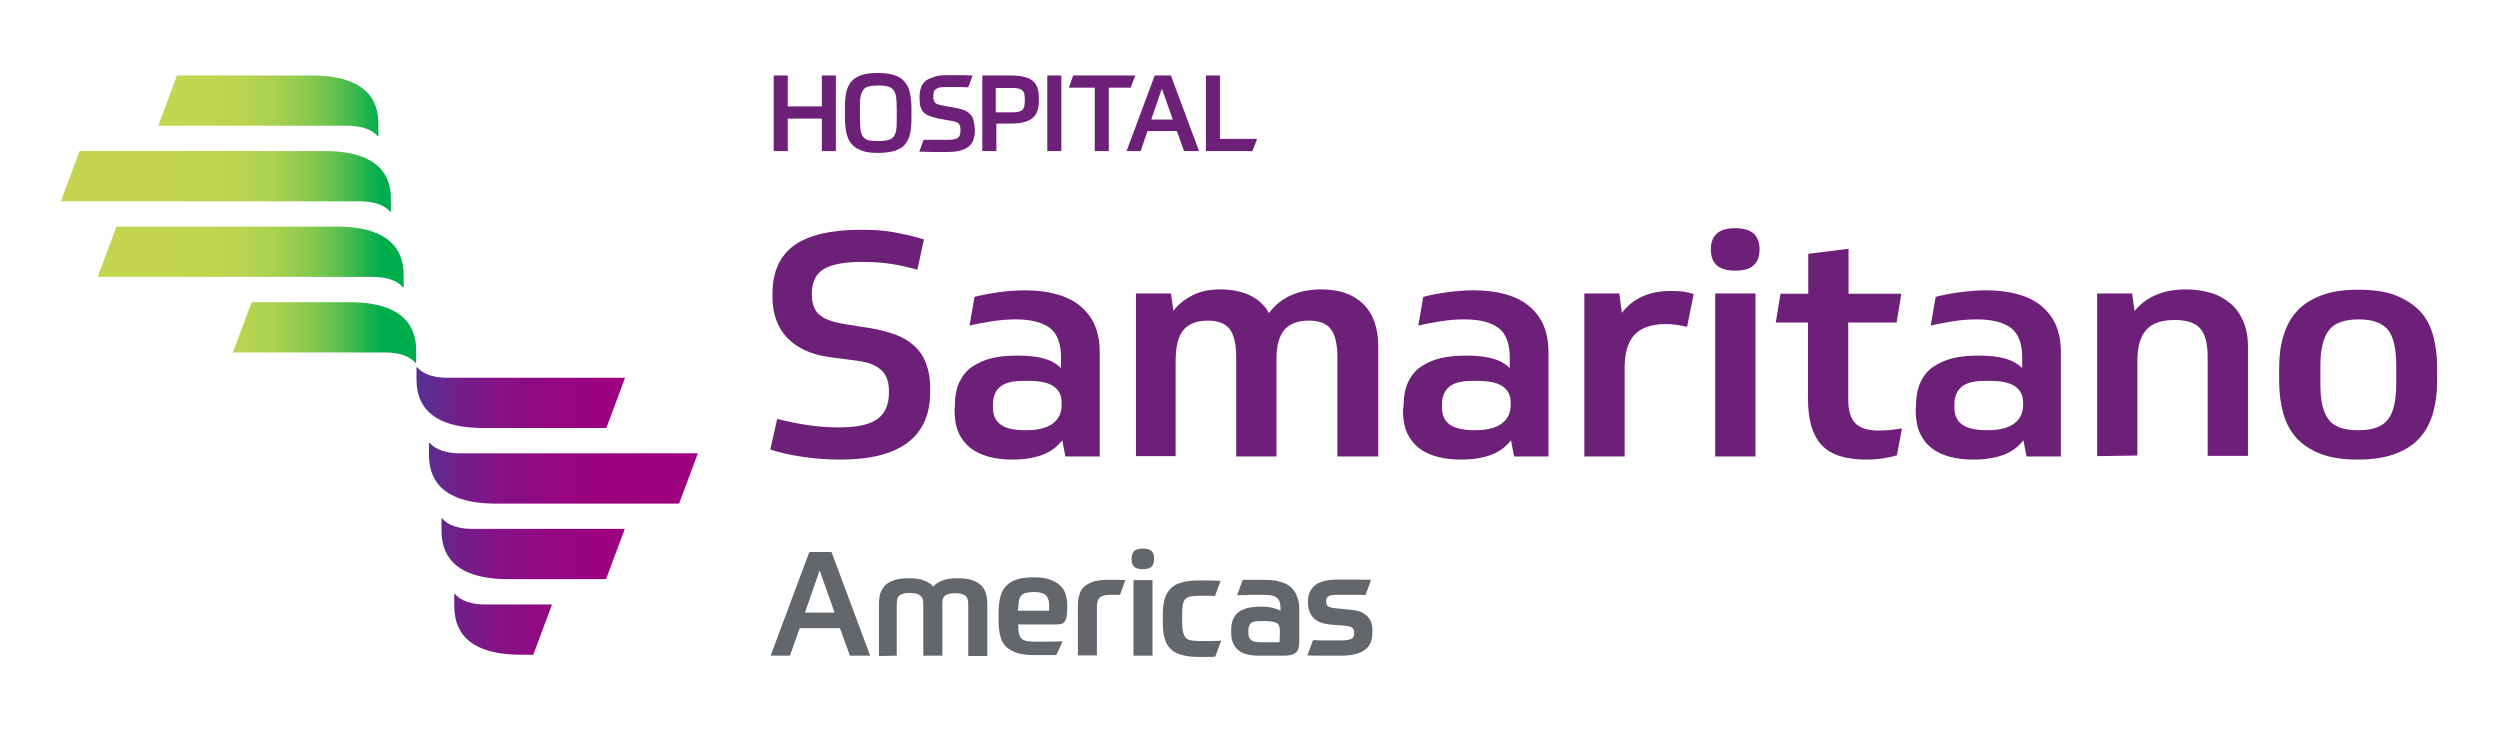
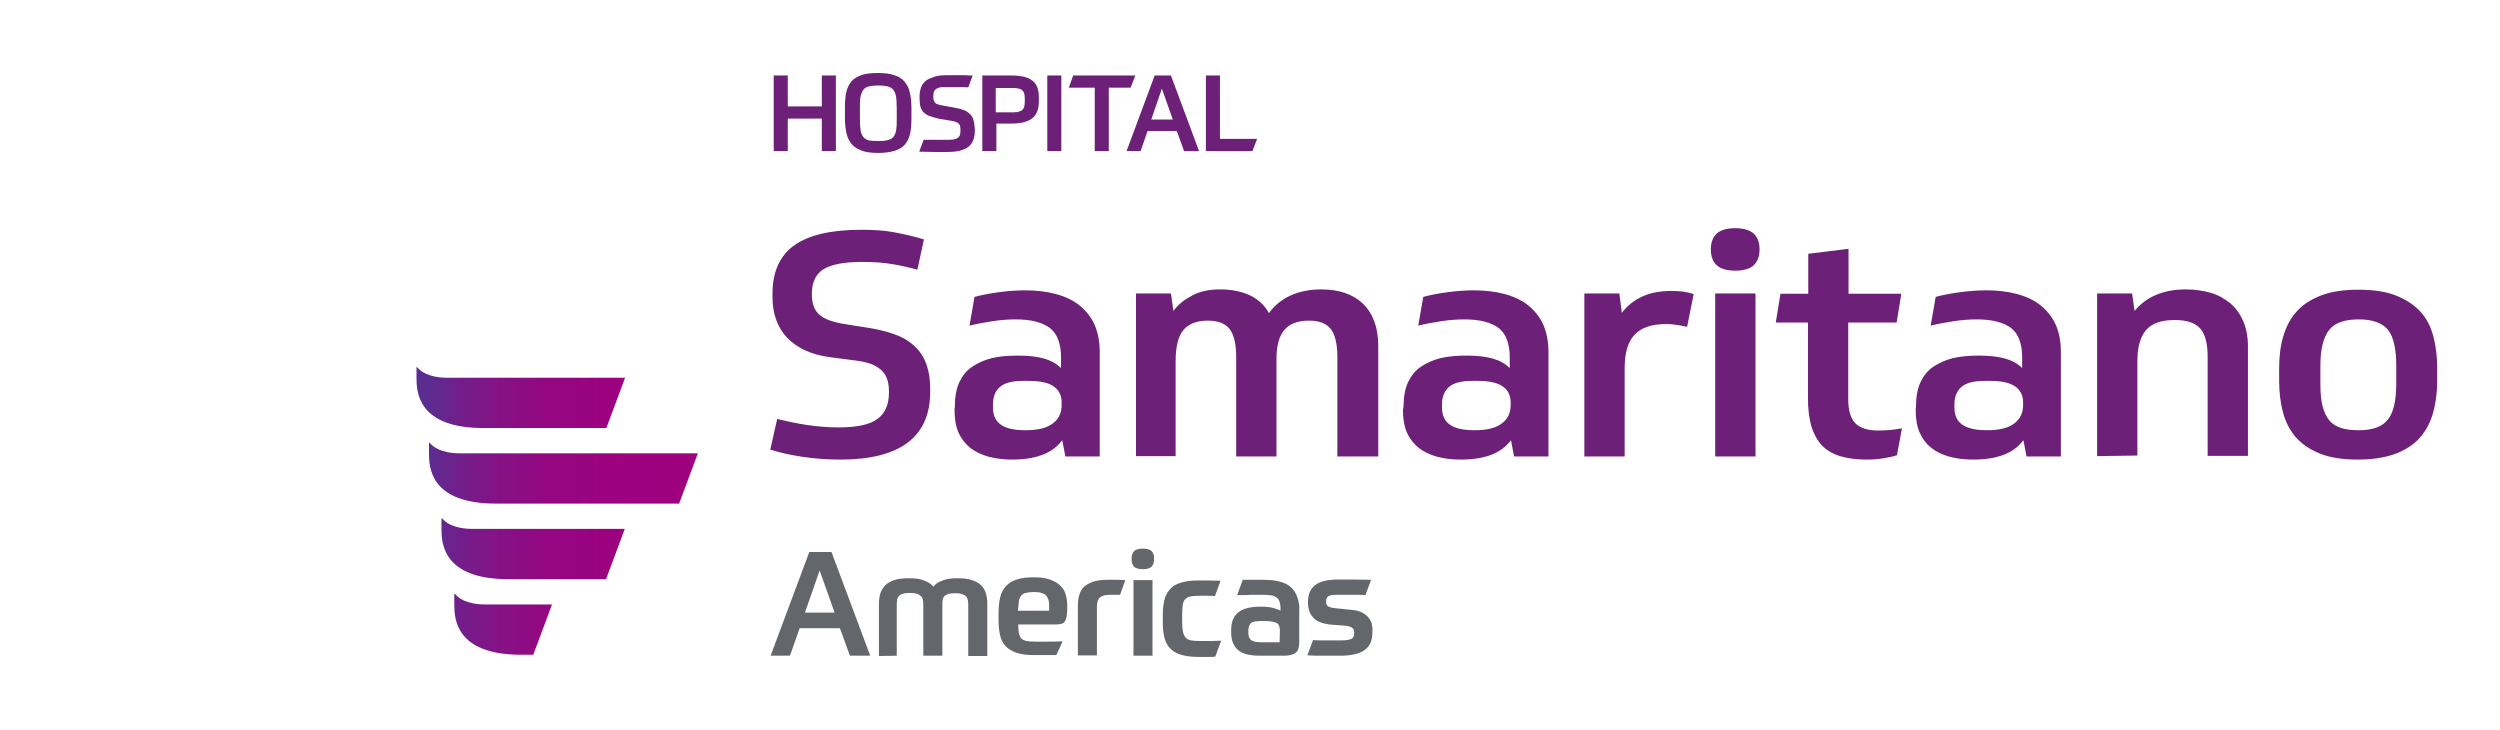
<svg xmlns="http://www.w3.org/2000/svg" width="137" height="40" viewBox="0 0 137 40" fill="none">
  <path fill-rule="evenodd" clip-rule="evenodd" d="M63.243 30.627C63.243 30.832 63.191 30.969 63.106 31.055C63.02 31.141 62.849 31.192 62.627 31.192C62.404 31.192 62.233 31.141 62.148 31.055C62.062 30.969 62.011 30.815 62.011 30.627C62.011 30.439 62.062 30.285 62.148 30.199C62.233 30.114 62.404 30.062 62.627 30.062C62.849 30.062 63.02 30.114 63.106 30.199C63.209 30.285 63.243 30.422 63.243 30.627ZM62.114 31.791H63.157V35.932H62.114V31.791ZM43.821 34.426H46.028L46.576 35.932H47.688L45.566 30.251H44.351L42.229 35.932H43.29L43.821 34.426ZM45.737 33.571H44.111L44.916 31.26L45.737 33.571ZM48.167 33.108V35.949L49.142 35.932V33.228V33.228C49.142 33.091 49.142 32.989 49.16 32.903C49.16 32.817 49.194 32.749 49.245 32.681C49.297 32.612 49.365 32.578 49.468 32.544C49.57 32.509 49.69 32.492 49.861 32.492C50.032 32.492 50.152 32.509 50.255 32.544C50.358 32.578 50.426 32.629 50.477 32.681C50.529 32.732 50.563 32.8 50.58 32.903C50.597 33.006 50.597 33.108 50.597 33.228V35.932H51.641V33.143C51.641 33.04 51.641 32.954 51.658 32.869C51.675 32.783 51.709 32.715 51.761 32.663C51.812 32.612 51.898 32.578 51.983 32.544C52.069 32.526 52.188 32.509 52.343 32.509C52.514 32.509 52.633 32.526 52.736 32.561C52.839 32.595 52.924 32.646 52.959 32.698C52.993 32.749 53.027 32.817 53.044 32.92C53.061 33.023 53.061 33.125 53.061 33.245V35.949H54.105V33.108C54.105 32.852 54.071 32.629 54.002 32.441C53.934 32.253 53.814 32.099 53.677 31.996C53.54 31.893 53.352 31.808 53.147 31.756C52.941 31.705 52.702 31.688 52.428 31.688C52.137 31.688 51.88 31.722 51.658 31.808C51.435 31.893 51.264 31.996 51.145 32.15C51.025 31.996 50.854 31.893 50.631 31.808C50.409 31.722 50.152 31.688 49.861 31.688C49.587 31.688 49.331 31.705 49.125 31.756C48.92 31.808 48.749 31.893 48.595 31.996C48.458 32.116 48.338 32.27 48.27 32.441C48.201 32.612 48.167 32.834 48.167 33.108ZM57.339 35.162C57.579 35.162 57.887 35.162 58.229 35.145L57.887 35.898H57.63H57.288H56.963H56.62C56.227 35.898 55.919 35.846 55.679 35.761C55.44 35.675 55.234 35.555 55.097 35.401C54.961 35.247 54.858 35.059 54.807 34.82C54.755 34.597 54.721 34.323 54.721 34.032V33.587C54.721 33.279 54.755 32.989 54.807 32.749C54.858 32.509 54.961 32.304 55.115 32.133C55.269 31.962 55.457 31.842 55.714 31.756C55.97 31.671 56.278 31.637 56.655 31.637C57.014 31.637 57.288 31.671 57.528 31.756C57.767 31.842 57.955 31.945 58.092 32.082C58.246 32.218 58.349 32.39 58.4 32.578C58.452 32.766 58.486 32.971 58.486 33.194V33.331C58.486 33.519 58.469 33.656 58.452 33.776C58.434 33.895 58.4 33.981 58.349 34.05C58.315 34.118 58.246 34.169 58.161 34.186C58.092 34.203 57.989 34.221 57.87 34.221H55.799C55.799 34.426 55.816 34.58 55.833 34.7C55.868 34.82 55.902 34.922 55.97 34.991C56.039 35.059 56.124 35.093 56.244 35.128C56.364 35.145 56.518 35.162 56.706 35.162H57.339ZM55.953 32.646C55.902 32.715 55.85 32.817 55.833 32.954C55.816 33.091 55.799 33.262 55.782 33.468H57.493V33.279C57.493 33.126 57.493 32.989 57.459 32.886C57.425 32.783 57.391 32.698 57.322 32.629C57.271 32.561 57.168 32.526 57.065 32.492C56.963 32.458 56.826 32.441 56.655 32.441C56.497 32.441 56.364 32.465 56.264 32.483C56.245 32.486 56.227 32.489 56.21 32.492C56.107 32.509 56.022 32.578 55.953 32.646ZM61.669 31.791C61.602 31.791 61.536 31.787 61.467 31.783C61.395 31.778 61.32 31.774 61.241 31.774H60.727C60.471 31.774 60.231 31.791 60.026 31.842C59.821 31.893 59.649 31.979 59.495 32.082C59.341 32.184 59.239 32.338 59.17 32.527C59.102 32.715 59.068 32.937 59.068 33.194V35.915H60.111V33.348C60.111 33.228 60.111 33.108 60.129 33.023C60.146 32.937 60.18 32.852 60.231 32.783C60.283 32.715 60.368 32.681 60.454 32.646C60.556 32.612 60.676 32.595 60.847 32.595H61.172H61.378L61.669 31.791ZM69.249 31.774C69.899 31.774 70.361 31.893 70.669 32.116C70.978 32.355 71.132 32.715 71.2 33.177V35.179C71.2 35.453 71.149 35.658 71.012 35.761C70.875 35.881 70.652 35.932 70.344 35.932H69.044C68.462 35.932 68.068 35.829 67.829 35.607C67.589 35.384 67.469 35.076 67.469 34.683V34.512C67.469 34.067 67.606 33.759 67.863 33.553C68.12 33.348 68.53 33.245 69.078 33.245C69.352 33.245 69.574 33.263 69.763 33.314C69.951 33.365 70.088 33.416 70.173 33.468V33.331C70.173 33.194 70.156 33.074 70.122 32.972C70.088 32.886 70.036 32.8 69.968 32.749C69.882 32.698 69.797 32.646 69.677 32.629C69.557 32.612 69.42 32.595 69.232 32.595H68.89H68.513C68.376 32.612 68.257 32.612 68.137 32.612H68.137H67.795L68.103 31.774H68.513H69.249ZM69.112 35.196H70.122L70.139 34.563C70.139 34.477 70.122 34.392 70.105 34.323C70.088 34.255 70.036 34.187 69.985 34.152C69.916 34.118 69.831 34.084 69.728 34.067C69.626 34.05 69.472 34.032 69.3 34.032H69.181C68.873 34.032 68.667 34.05 68.565 34.135C68.462 34.221 68.411 34.358 68.411 34.546V34.7C68.411 34.871 68.462 34.991 68.565 35.076C68.667 35.162 68.856 35.196 69.112 35.196ZM75.17 34.187C75.136 34.05 75.067 33.93 74.982 33.827C74.896 33.725 74.776 33.639 74.622 33.554C74.468 33.485 74.263 33.434 74.023 33.417L73.185 33.331C72.963 33.314 72.826 33.263 72.757 33.211C72.689 33.16 72.672 33.057 72.672 32.938C72.672 32.801 72.723 32.715 72.808 32.664C72.894 32.612 73.065 32.595 73.288 32.595H73.561H73.904H74.366H74.366C74.503 32.595 74.657 32.595 74.828 32.612L75.136 31.774C74.921 31.774 74.722 31.769 74.541 31.764L74.54 31.764C74.389 31.76 74.251 31.757 74.126 31.757H73.373C72.757 31.757 72.329 31.86 72.073 32.065C71.816 32.27 71.679 32.561 71.679 32.938V33.057C71.679 33.194 71.696 33.331 71.748 33.468C71.782 33.605 71.85 33.708 71.953 33.827C72.038 33.93 72.158 34.016 72.312 34.084C72.466 34.153 72.637 34.187 72.843 34.221L73.716 34.289C73.921 34.306 74.058 34.358 74.126 34.426C74.195 34.495 74.212 34.58 74.212 34.7C74.212 34.854 74.16 34.957 74.058 35.008C73.955 35.059 73.784 35.094 73.51 35.094H72.672H72.672C72.415 35.094 72.175 35.094 71.953 35.077L71.645 35.915C71.72 35.915 71.799 35.919 71.88 35.923C71.966 35.928 72.053 35.932 72.141 35.932H72.637H73.099H73.459C74.058 35.932 74.486 35.83 74.776 35.624C75.067 35.419 75.204 35.111 75.204 34.7V34.597C75.221 34.461 75.204 34.324 75.17 34.187ZM66.669 35.118C66.758 35.114 66.842 35.111 66.922 35.111L66.597 35.983C66.477 36.001 66.34 36.001 66.203 36.001H65.724C65.348 36.001 65.04 35.966 64.783 35.898C64.526 35.829 64.321 35.727 64.167 35.573C63.996 35.419 63.893 35.23 63.825 34.991C63.756 34.751 63.722 34.461 63.722 34.118V33.69C63.722 33.348 63.756 33.057 63.825 32.818C63.893 32.578 64.013 32.39 64.167 32.236C64.321 32.082 64.526 31.979 64.783 31.911C65.022 31.842 65.348 31.808 65.707 31.808C66.015 31.808 66.391 31.808 66.888 31.825L66.58 32.664C66.409 32.647 66.272 32.647 66.135 32.647H65.741C65.536 32.647 65.382 32.664 65.262 32.681C65.142 32.698 65.04 32.749 64.971 32.818C64.886 32.886 64.851 32.989 64.817 33.126C64.8 33.263 64.783 33.451 64.783 33.673V34.101C64.783 34.324 64.8 34.512 64.834 34.649C64.868 34.786 64.92 34.888 64.988 34.957C65.057 35.025 65.159 35.077 65.279 35.094C65.399 35.111 65.553 35.128 65.741 35.128H66.34C66.459 35.128 66.567 35.123 66.669 35.118Z" fill="#63666A" />
-   <path fill-rule="evenodd" clip-rule="evenodd" d="M9.699 4.137H17.074C20.685 4.137 20.736 6.122 20.736 6.892V7.439C20.736 7.439 20.736 7.474 20.702 7.474L20.685 7.456C20.548 7.285 20.12 6.892 19.025 6.892H8.672L9.699 4.137ZM17.776 8.277H4.36L3.333 11.033H19.71C20.805 11.033 21.233 11.426 21.37 11.597L21.387 11.614C21.421 11.614 21.421 11.58 21.421 11.58V11.033C21.438 10.262 21.37 8.277 17.776 8.277ZM6.379 12.419H18.46C22.054 12.419 22.122 14.421 22.122 15.174V15.721C22.122 15.721 22.122 15.756 22.088 15.756L22.071 15.739C21.934 15.567 21.506 15.174 20.411 15.174H5.353L6.379 12.419ZM13.789 16.56H19.145C22.756 16.56 22.807 18.562 22.807 19.315V19.863C22.807 19.863 22.807 19.897 22.773 19.897L22.756 19.88C22.619 19.709 22.191 19.315 21.096 19.315H12.762L13.789 16.56Z" fill="url(#paint0_linear_1214_7591)" />
  <path fill-rule="evenodd" clip-rule="evenodd" d="M24.535 20.701C23.44 20.701 23.012 20.307 22.875 20.136L22.858 20.119C22.824 20.119 22.824 20.153 22.824 20.153V20.701C22.824 21.471 22.892 23.456 26.486 23.456H33.228L34.255 20.701H24.535ZM24.244 28.419C24.381 28.59 24.809 28.983 25.904 28.983H34.238L33.211 31.738H27.855C24.262 31.738 24.193 29.753 24.193 28.983V28.436C24.193 28.436 24.193 28.401 24.227 28.401L24.244 28.419ZM24.946 32.56C25.083 32.731 25.511 33.124 26.606 33.124H30.251L29.224 35.88H28.557C24.963 35.88 24.895 33.895 24.895 33.124V32.577C24.895 32.577 24.895 32.543 24.929 32.543L24.946 32.56ZM23.56 24.277C23.697 24.448 24.125 24.842 25.22 24.842H38.242L37.215 27.597H27.171C23.577 27.597 23.509 25.612 23.509 24.842V24.294C23.509 24.294 23.509 24.26 23.543 24.26L23.56 24.277Z" fill="url(#paint1_linear_1214_7591)" />
  <path fill-rule="evenodd" clip-rule="evenodd" d="M47.243 8.261C47.465 8.346 47.773 8.381 48.133 8.381C48.509 8.381 48.817 8.329 49.04 8.261C49.279 8.175 49.468 8.073 49.605 7.902C49.741 7.73 49.827 7.542 49.878 7.303C49.93 7.063 49.947 6.789 49.947 6.481V5.917C49.947 5.591 49.913 5.318 49.861 5.078C49.81 4.838 49.707 4.633 49.57 4.479C49.433 4.308 49.245 4.188 49.005 4.12C48.766 4.034 48.458 4 48.099 4C47.722 4 47.431 4.034 47.192 4.12C46.969 4.205 46.781 4.308 46.644 4.479C46.507 4.65 46.422 4.838 46.37 5.078C46.319 5.318 46.302 5.591 46.302 5.899V6.464C46.302 6.789 46.336 7.063 46.387 7.303C46.439 7.542 46.541 7.748 46.678 7.902C46.815 8.073 47.02 8.175 47.243 8.261ZM48.646 7.679C48.509 7.713 48.338 7.73 48.133 7.73C47.928 7.73 47.756 7.713 47.62 7.696C47.483 7.662 47.38 7.594 47.311 7.508C47.243 7.422 47.192 7.303 47.157 7.132C47.14 6.96 47.123 6.738 47.123 6.481V5.951C47.123 5.677 47.123 5.472 47.157 5.301C47.192 5.147 47.243 5.01 47.311 4.924C47.38 4.821 47.483 4.77 47.62 4.736C47.756 4.702 47.928 4.684 48.133 4.684C48.338 4.684 48.509 4.702 48.646 4.736C48.783 4.77 48.886 4.838 48.954 4.924C49.023 5.01 49.074 5.129 49.108 5.301C49.125 5.472 49.142 5.694 49.142 5.951V6.481C49.142 6.755 49.142 6.96 49.108 7.132C49.091 7.286 49.023 7.422 48.954 7.508C48.886 7.594 48.783 7.645 48.646 7.679ZM45.806 4.137V8.278H45.036V6.498H43.17V8.278H42.4V4.137H43.17V5.831H45.036V4.137H45.806ZM96.115 12.813C95.893 12.607 95.551 12.505 95.089 12.505C94.626 12.505 94.284 12.607 94.062 12.813C93.856 13.018 93.754 13.292 93.754 13.668C93.754 14.045 93.856 14.319 94.062 14.524C94.284 14.729 94.626 14.832 95.089 14.832C95.568 14.832 95.91 14.729 96.115 14.524C96.321 14.319 96.423 14.045 96.423 13.668C96.423 13.292 96.321 13.018 96.115 12.813ZM96.201 16.081H93.993V25.014H96.201V16.081ZM43.958 25.031C44.642 25.134 45.344 25.185 46.062 25.185C49.331 25.185 50.974 23.936 50.974 21.472V21.3C50.974 20.753 50.888 20.274 50.734 19.88C50.58 19.487 50.358 19.179 50.067 18.922C49.776 18.665 49.433 18.46 49.023 18.323C48.612 18.169 48.167 18.066 47.688 17.981L46.285 17.758C45.635 17.656 45.172 17.485 44.899 17.245C44.625 17.005 44.488 16.629 44.488 16.116C44.488 15.465 44.711 15.003 45.138 14.747C45.566 14.49 46.268 14.353 47.226 14.353C47.842 14.353 48.39 14.387 48.903 14.473C49.399 14.558 49.861 14.661 50.272 14.781L50.631 13.121C50.084 12.95 49.536 12.83 48.989 12.727C48.441 12.625 47.842 12.591 47.209 12.591C45.583 12.591 44.351 12.864 43.547 13.429C42.743 13.994 42.332 14.883 42.332 16.098V16.27C42.332 17.194 42.606 17.947 43.136 18.511C43.684 19.076 44.454 19.435 45.48 19.572L46.918 19.76C47.294 19.812 47.602 19.88 47.825 19.983C48.047 20.086 48.236 20.205 48.373 20.359C48.509 20.513 48.595 20.684 48.646 20.873C48.698 21.061 48.715 21.266 48.715 21.489C48.715 22.173 48.509 22.652 48.082 22.96C47.671 23.268 46.952 23.422 45.96 23.422C45.361 23.422 44.762 23.371 44.197 23.285C43.632 23.2 43.102 23.08 42.589 22.96L42.212 24.637C42.691 24.791 43.273 24.928 43.958 25.031ZM52.565 20.958C52.411 21.301 52.325 21.745 52.325 22.259L52.308 22.447C52.308 22.943 52.377 23.371 52.531 23.713C52.685 24.056 52.907 24.329 53.181 24.552C53.472 24.774 53.814 24.928 54.191 25.031C54.584 25.134 55.012 25.185 55.474 25.185C56.107 25.185 56.655 25.099 57.117 24.928C57.579 24.757 57.938 24.483 58.212 24.124L58.383 25.014H60.265V19.281C60.265 18.7 60.163 18.203 59.974 17.776C59.786 17.365 59.495 17.006 59.153 16.732C58.811 16.458 58.383 16.253 57.87 16.116C57.373 15.979 56.792 15.91 56.176 15.91C55.731 15.91 55.252 15.944 54.738 16.013C54.242 16.081 53.78 16.167 53.403 16.27L53.13 17.844C53.54 17.741 53.951 17.673 54.379 17.604C54.807 17.536 55.234 17.502 55.662 17.502C56.518 17.502 57.134 17.673 57.545 17.981C57.938 18.289 58.144 18.836 58.144 19.589V20.171C57.887 19.915 57.562 19.743 57.185 19.641C56.809 19.538 56.347 19.487 55.799 19.487C55.269 19.487 54.789 19.521 54.362 19.624C53.934 19.726 53.575 19.897 53.267 20.103C52.959 20.308 52.736 20.599 52.565 20.958ZM54.841 23.268C54.55 23.063 54.413 22.755 54.413 22.31V22.173C54.413 21.728 54.55 21.403 54.807 21.198C55.063 20.976 55.474 20.873 56.073 20.873H56.381C57.014 20.873 57.476 20.976 57.75 21.181C58.041 21.386 58.178 21.677 58.178 22.053V22.19C58.178 22.618 58.024 22.96 57.699 23.2C57.373 23.457 56.877 23.576 56.193 23.576C55.577 23.576 55.115 23.474 54.841 23.268ZM62.251 24.997V16.081H64.167L64.304 17.04C64.561 16.68 64.92 16.407 65.348 16.184C65.776 15.962 66.272 15.859 66.854 15.859C67.521 15.859 68.069 15.979 68.531 16.201C68.976 16.424 69.318 16.749 69.54 17.16C69.831 16.749 70.225 16.424 70.704 16.201C71.2 15.979 71.748 15.859 72.398 15.859C73.373 15.859 74.143 16.116 74.691 16.646C75.239 17.177 75.529 17.947 75.529 18.973V25.014H73.288V19.572C73.288 18.854 73.168 18.34 72.928 18.032C72.689 17.724 72.295 17.57 71.731 17.57C71.115 17.57 70.67 17.741 70.379 18.084C70.088 18.426 69.951 18.956 69.951 19.675V25.014H67.743V19.572C67.743 18.854 67.624 18.34 67.384 18.032C67.145 17.724 66.751 17.57 66.186 17.57C65.587 17.57 65.142 17.741 64.852 18.084C64.561 18.426 64.424 19.008 64.424 19.795V24.997H62.251ZM77.155 20.958C77.001 21.301 76.915 21.745 76.915 22.259L76.881 22.447C76.881 22.943 76.95 23.371 77.104 23.713C77.258 24.056 77.48 24.329 77.754 24.552C78.045 24.774 78.387 24.928 78.764 25.031C79.157 25.134 79.585 25.185 80.047 25.185C80.714 25.185 81.245 25.099 81.707 24.928C82.169 24.757 82.528 24.483 82.802 24.124L82.973 25.014H84.856V19.281C84.856 18.7 84.753 18.203 84.565 17.776C84.376 17.365 84.085 17.006 83.743 16.732C83.401 16.458 82.973 16.253 82.46 16.116C81.964 15.979 81.399 15.91 80.766 15.91C80.321 15.91 79.842 15.944 79.328 16.013C78.815 16.081 78.37 16.167 77.994 16.27L77.72 17.844C78.13 17.741 78.541 17.673 78.969 17.604C79.397 17.536 79.825 17.502 80.252 17.502C81.108 17.502 81.724 17.673 82.135 17.981C82.528 18.289 82.734 18.836 82.734 19.589V20.171C82.477 19.915 82.152 19.743 81.775 19.641C81.382 19.538 80.937 19.487 80.389 19.487C79.859 19.487 79.38 19.521 78.952 19.624C78.524 19.726 78.165 19.897 77.857 20.103C77.549 20.308 77.326 20.599 77.155 20.958ZM79.448 23.268C79.157 23.063 79.02 22.755 79.02 22.31V22.173C79.02 21.728 79.157 21.42 79.414 21.198C79.671 20.976 80.098 20.873 80.68 20.873H80.988C81.621 20.873 82.066 20.976 82.357 21.181C82.648 21.386 82.785 21.677 82.785 22.053V22.19C82.785 22.618 82.631 22.96 82.306 23.2C81.981 23.457 81.484 23.576 80.8 23.576C80.184 23.576 79.739 23.474 79.448 23.268ZM92.453 17.912C92.317 17.878 92.128 17.844 91.923 17.809C91.718 17.775 91.512 17.758 91.29 17.758C90.503 17.758 89.921 17.963 89.561 18.357C89.202 18.75 89.031 19.349 89.031 20.171V25.014H86.823V16.081H88.74L88.877 17.142C89.185 16.748 89.544 16.457 89.989 16.252C90.434 16.047 90.965 15.944 91.598 15.944C91.837 15.944 92.06 15.961 92.231 15.978C92.419 16.013 92.607 16.047 92.813 16.115L92.453 17.912ZM101.283 17.673V21.882C101.283 22.498 101.42 22.943 101.677 23.2C101.934 23.456 102.361 23.593 102.926 23.593C103.2 23.593 103.439 23.576 103.628 23.559C103.816 23.542 104.021 23.508 104.226 23.474L104.227 23.474L103.953 24.945C103.765 25.014 103.508 25.065 103.2 25.116C102.892 25.168 102.567 25.185 102.259 25.185C101.711 25.185 101.232 25.116 100.838 24.997C100.445 24.877 100.12 24.689 99.846 24.415C99.589 24.141 99.401 23.799 99.264 23.371C99.144 22.943 99.076 22.43 99.076 21.814V17.673H97.313L97.57 16.098H99.093V13.908L101.3 13.634V16.098H104.192L103.936 17.673H101.283ZM105.236 20.958C105.082 21.301 104.996 21.745 104.996 22.259L104.979 22.447C104.979 22.943 105.048 23.371 105.202 23.713C105.356 24.056 105.561 24.329 105.852 24.552C106.126 24.774 106.468 24.928 106.845 25.031C107.238 25.134 107.666 25.185 108.128 25.185C108.795 25.185 109.326 25.099 109.788 24.928C110.25 24.757 110.609 24.483 110.883 24.124L111.054 25.014H112.936V19.281C112.936 18.7 112.834 18.203 112.646 17.776C112.457 17.365 112.166 17.006 111.824 16.732C111.482 16.458 111.054 16.253 110.541 16.116C110.045 15.979 109.48 15.91 108.847 15.91C108.402 15.91 107.923 15.944 107.409 16.013C106.896 16.081 106.451 16.167 106.075 16.27L105.801 17.844C106.211 17.741 106.622 17.673 107.05 17.604C107.478 17.536 107.906 17.502 108.333 17.502C109.189 17.502 109.805 17.673 110.216 17.981C110.609 18.289 110.815 18.836 110.815 19.589V20.171C110.558 19.915 110.233 19.743 109.856 19.641C109.463 19.538 109.018 19.487 108.47 19.487C107.94 19.487 107.461 19.521 107.033 19.624C106.605 19.726 106.246 19.897 105.938 20.103C105.63 20.308 105.407 20.599 105.236 20.958ZM107.529 23.268C107.238 23.063 107.101 22.755 107.101 22.31V22.173C107.101 21.728 107.238 21.42 107.495 21.198C107.752 20.976 108.179 20.873 108.761 20.873H109.069C109.702 20.873 110.147 20.976 110.438 21.181C110.729 21.386 110.866 21.677 110.866 22.053V22.19C110.866 22.618 110.712 22.96 110.387 23.2C110.062 23.457 109.565 23.576 108.881 23.576C108.265 23.576 107.82 23.474 107.529 23.268ZM114.922 24.997V16.081H116.838L116.975 17.04C117.283 16.663 117.66 16.372 118.139 16.167C118.618 15.962 119.165 15.859 119.764 15.859C120.278 15.859 120.723 15.927 121.15 16.047C121.561 16.167 121.92 16.372 122.228 16.629C122.536 16.886 122.759 17.211 122.93 17.604C123.101 17.998 123.187 18.46 123.187 18.973V24.98H120.979V19.538C120.979 18.819 120.842 18.306 120.569 17.998C120.295 17.69 119.833 17.536 119.182 17.536C118.464 17.536 117.95 17.707 117.625 18.066C117.3 18.426 117.129 18.991 117.129 19.761V24.963L114.922 24.997ZM131.315 16.201C130.767 15.979 130.066 15.876 129.244 15.876C128.406 15.876 127.739 15.979 127.174 16.201C126.609 16.424 126.164 16.714 125.839 17.091C125.497 17.467 125.274 17.929 125.12 18.443C124.966 18.956 124.898 19.538 124.898 20.154V20.873C124.898 21.489 124.966 22.053 125.103 22.584C125.24 23.114 125.48 23.576 125.805 23.953C126.147 24.346 126.592 24.637 127.14 24.86C127.687 25.082 128.389 25.185 129.227 25.185C130.066 25.185 130.767 25.065 131.332 24.843C131.897 24.62 132.342 24.312 132.667 23.919C132.992 23.525 133.214 23.08 133.351 22.55C133.488 22.036 133.557 21.472 133.557 20.873V20.154C133.557 19.538 133.488 18.973 133.351 18.443C133.214 17.929 132.992 17.467 132.65 17.091C132.307 16.714 131.863 16.424 131.315 16.201ZM130.853 22.994C130.545 23.388 130.014 23.576 129.262 23.576C128.885 23.576 128.56 23.542 128.303 23.457C128.047 23.371 127.824 23.251 127.653 23.046C127.482 22.84 127.362 22.584 127.277 22.259C127.191 21.934 127.157 21.523 127.157 21.027V20.034C127.157 19.11 127.328 18.477 127.636 18.083C127.944 17.69 128.491 17.502 129.262 17.502C130.032 17.502 130.562 17.707 130.87 18.083C131.161 18.46 131.315 19.11 131.315 20.034V21.027C131.315 21.951 131.161 22.618 130.853 22.994ZM54.601 6.772V8.278H53.831V4.137H55.44C55.97 4.137 56.364 4.24 56.586 4.428C56.826 4.616 56.928 4.924 56.928 5.318V5.574C56.928 5.985 56.809 6.293 56.569 6.481C56.33 6.67 55.953 6.772 55.423 6.772H54.601ZM56.158 5.42C56.158 5.284 56.141 5.181 56.124 5.112C56.107 5.044 56.056 4.976 55.987 4.924C55.919 4.873 55.85 4.856 55.748 4.839C55.645 4.821 55.542 4.821 55.388 4.821H54.567V6.156H55.388C55.525 6.156 55.645 6.156 55.748 6.139C55.85 6.122 55.919 6.088 55.987 6.054C56.056 6.002 56.09 5.951 56.124 5.865C56.141 5.78 56.158 5.677 56.158 5.557V5.42ZM58.161 8.278V4.137H57.391V8.278H58.161ZM64.492 7.183H62.884L62.507 8.278H61.737L63.277 4.137H64.167L65.707 8.278H64.886L64.492 7.183ZM63.089 6.55H64.27L63.671 4.856L63.089 6.55ZM58.811 4.137H62.216L61.959 4.804H60.762V8.278H59.992V4.804H58.571L58.811 4.137ZM68.89 7.611H66.853V4.137H66.083V8.278H68.633L68.89 7.611ZM53.181 6.276C53.267 6.361 53.318 6.464 53.352 6.601C53.386 6.721 53.404 6.875 53.421 7.08V7.165C53.421 7.371 53.386 7.542 53.335 7.679C53.284 7.816 53.198 7.936 53.078 8.038C52.941 8.141 52.787 8.209 52.582 8.261C52.377 8.312 52.137 8.329 51.829 8.329H51.264C51.166 8.329 51.052 8.326 50.924 8.322C50.761 8.317 50.576 8.312 50.375 8.312L50.614 7.662H50.905H51.247H51.555H51.846C52 7.662 52.137 7.662 52.24 7.645C52.343 7.628 52.428 7.593 52.479 7.559C52.531 7.525 52.582 7.474 52.599 7.405C52.616 7.354 52.633 7.268 52.633 7.165C52.633 7.08 52.633 7.011 52.616 6.943C52.616 6.886 52.593 6.853 52.565 6.814C52.56 6.806 52.554 6.798 52.548 6.789C52.52 6.747 52.48 6.728 52.428 6.703C52.417 6.698 52.406 6.692 52.394 6.686C52.325 6.652 52.24 6.635 52.12 6.618L51.419 6.498C51.213 6.447 51.042 6.395 50.905 6.344C50.768 6.293 50.666 6.207 50.58 6.122C50.511 6.036 50.46 5.916 50.426 5.797C50.409 5.677 50.392 5.523 50.392 5.369V5.266C50.392 5.078 50.426 4.941 50.477 4.787C50.529 4.633 50.614 4.53 50.734 4.428C50.837 4.339 50.979 4.289 51.137 4.232C51.162 4.224 51.187 4.214 51.213 4.205C51.401 4.137 51.641 4.12 51.932 4.12H52.24H52.531H52.873C52.993 4.137 53.13 4.137 53.301 4.137L53.061 4.787C52.822 4.77 52.616 4.77 52.445 4.77H51.88C51.727 4.77 51.607 4.77 51.521 4.787C51.436 4.804 51.35 4.838 51.299 4.872C51.288 4.883 51.278 4.893 51.267 4.902C51.228 4.939 51.193 4.972 51.179 5.026C51.162 5.095 51.145 5.181 51.145 5.266C51.145 5.352 51.145 5.42 51.162 5.471C51.179 5.523 51.196 5.557 51.23 5.608C51.264 5.66 51.316 5.694 51.384 5.711C51.453 5.745 51.538 5.762 51.641 5.779L52.394 5.916C52.582 5.951 52.753 6.002 52.873 6.053C52.993 6.105 53.096 6.19 53.181 6.276Z" fill="#6D2077" />
  <defs>
    <linearGradient id="paint0_linear_1214_7591" x1="8.678" y1="5.804" x2="20.745" y2="5.804" gradientUnits="userSpaceOnUse">
      <stop stop-color="#C4D650" />
      <stop offset="0.246" stop-color="#C1D550" />
      <stop offset="0.395" stop-color="#B9D450" />
      <stop offset="0.517" stop-color="#ABD150" />
      <stop offset="0.625" stop-color="#96CC4F" />
      <stop offset="0.724" stop-color="#7CC74F" />
      <stop offset="0.816" stop-color="#5CC04E" />
      <stop offset="0.903" stop-color="#35B84E" />
      <stop offset="0.983" stop-color="#0AAF4D" />
      <stop offset="1" stop-color="#00AD4D" />
    </linearGradient>
    <linearGradient id="paint1_linear_1214_7591" x1="23.502" y1="25.933" x2="38.249" y2="25.933" gradientUnits="userSpaceOnUse">
      <stop stop-color="#5C2D90" />
      <stop offset="0.118" stop-color="#721E8A" />
      <stop offset="0.27" stop-color="#861185" />
      <stop offset="0.442" stop-color="#940781" />
      <stop offset="0.652" stop-color="#9C027F" />
      <stop offset="1" stop-color="#9F007E" />
    </linearGradient>
  </defs>
</svg>